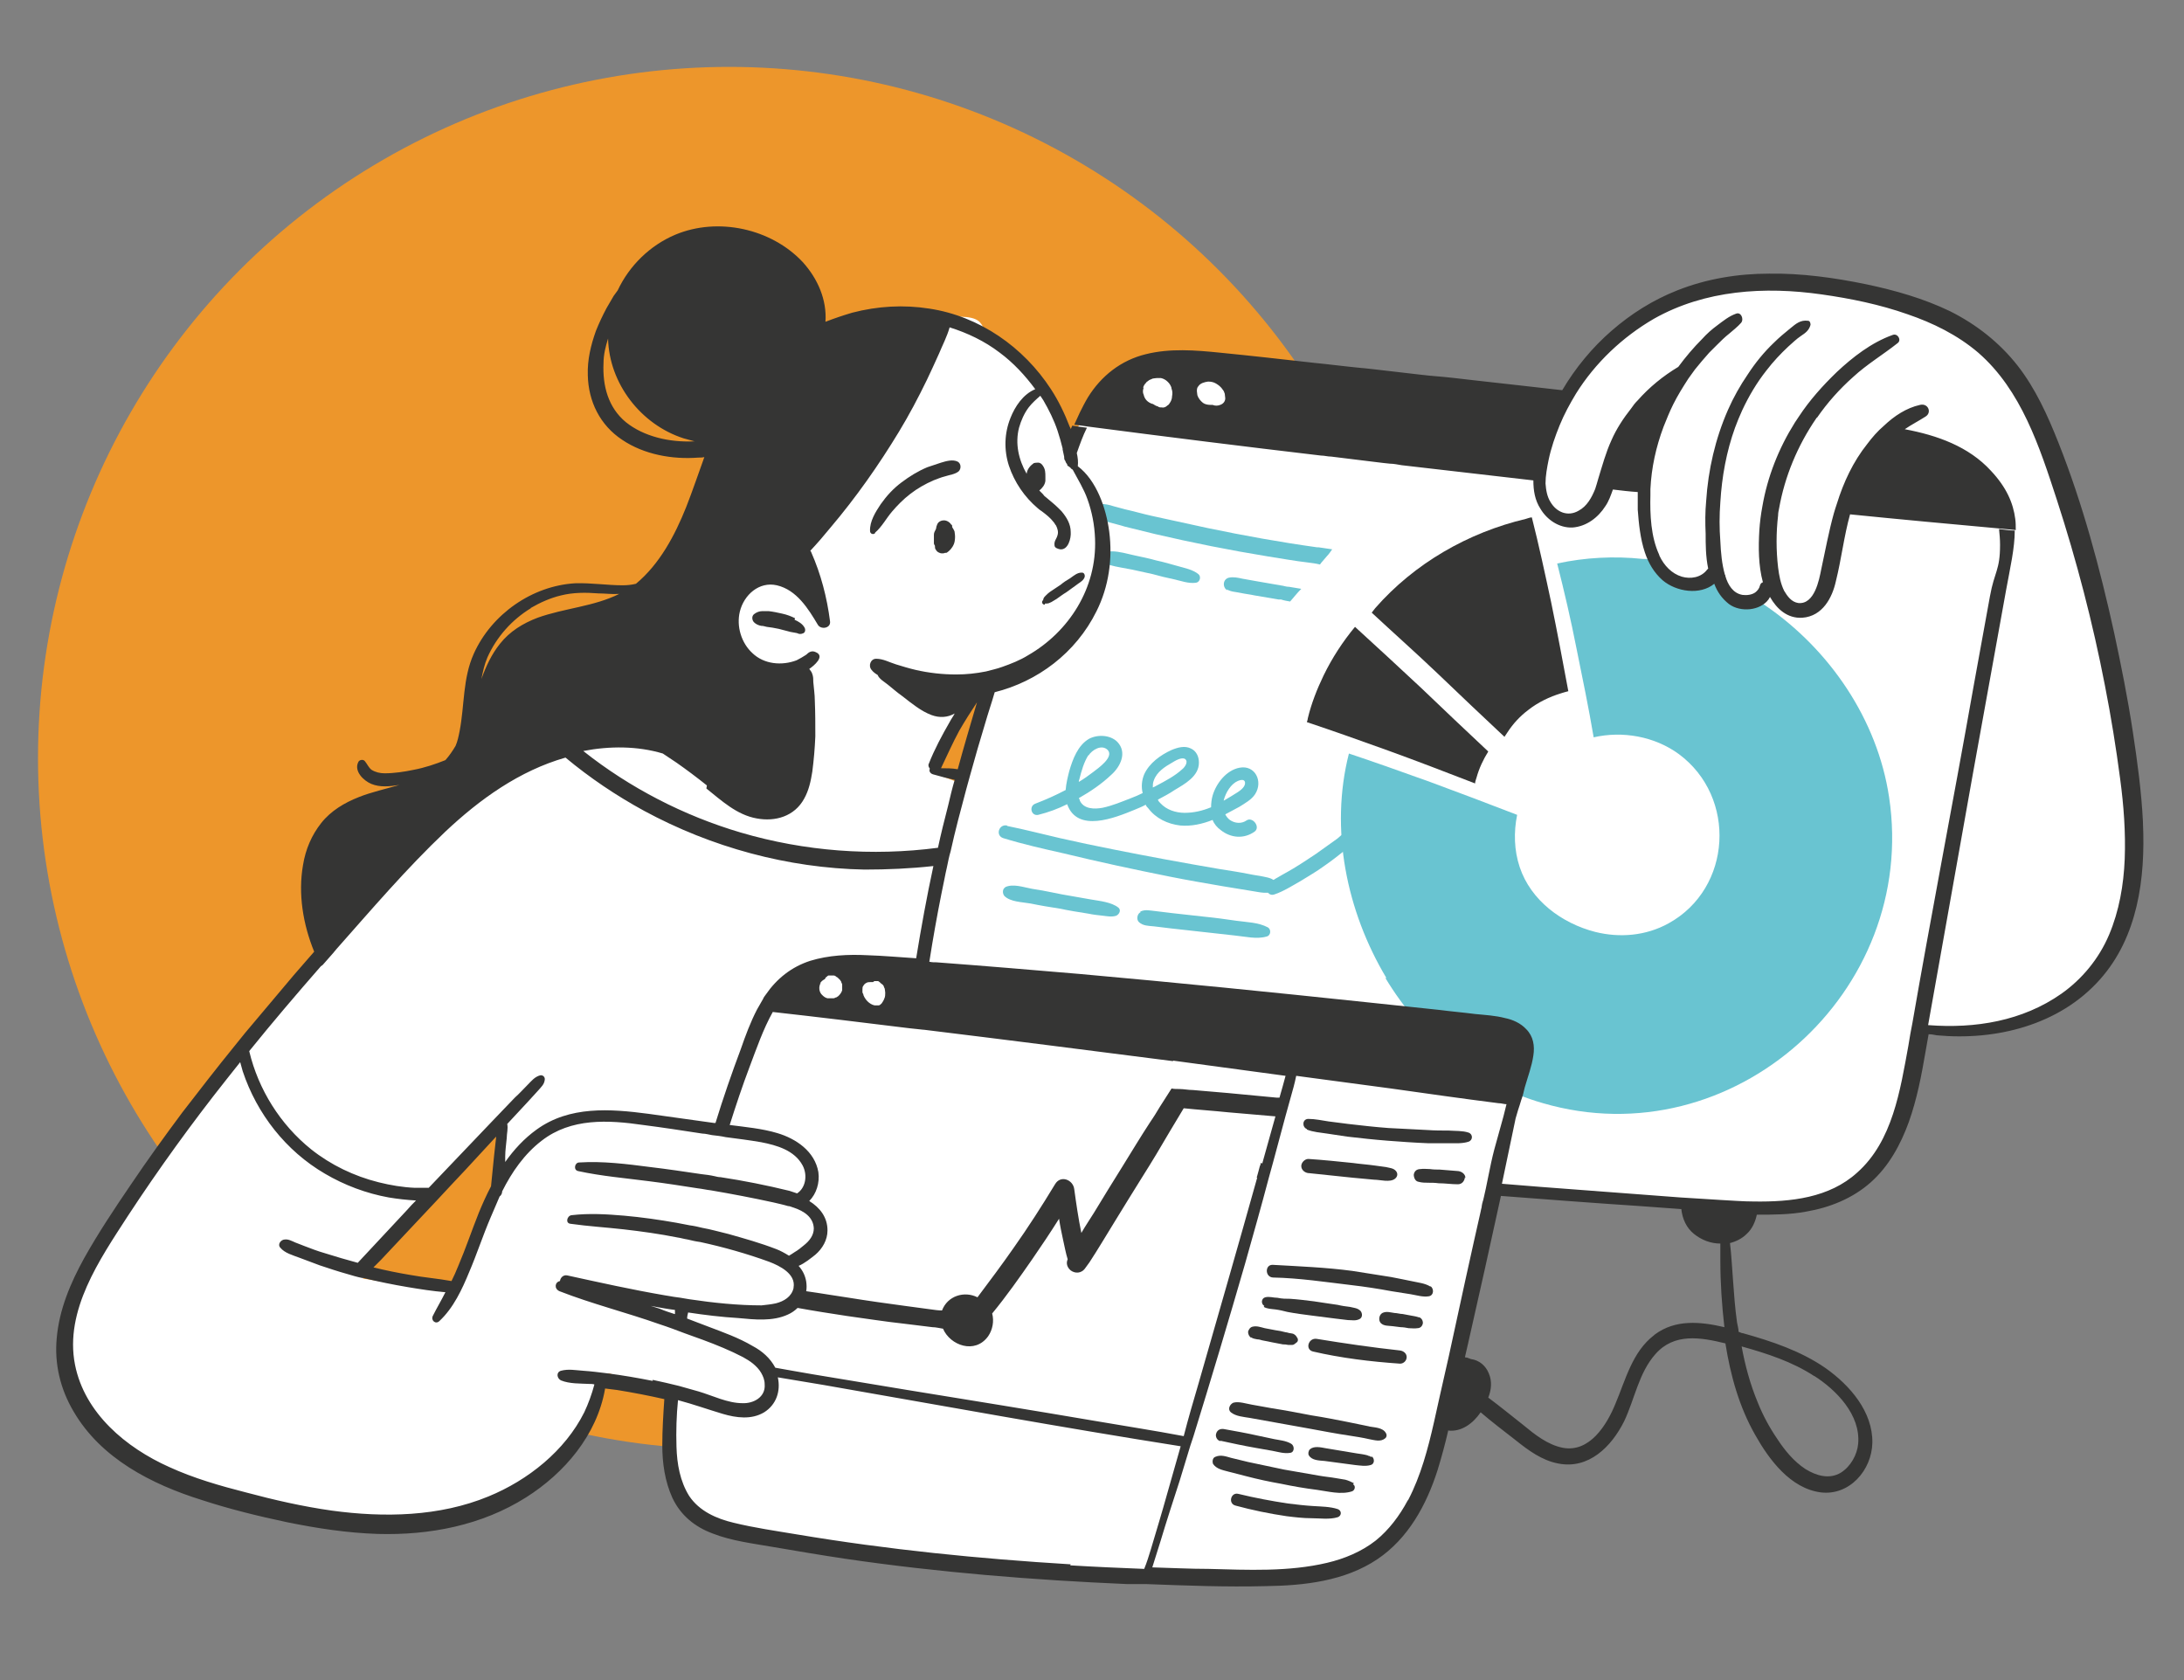
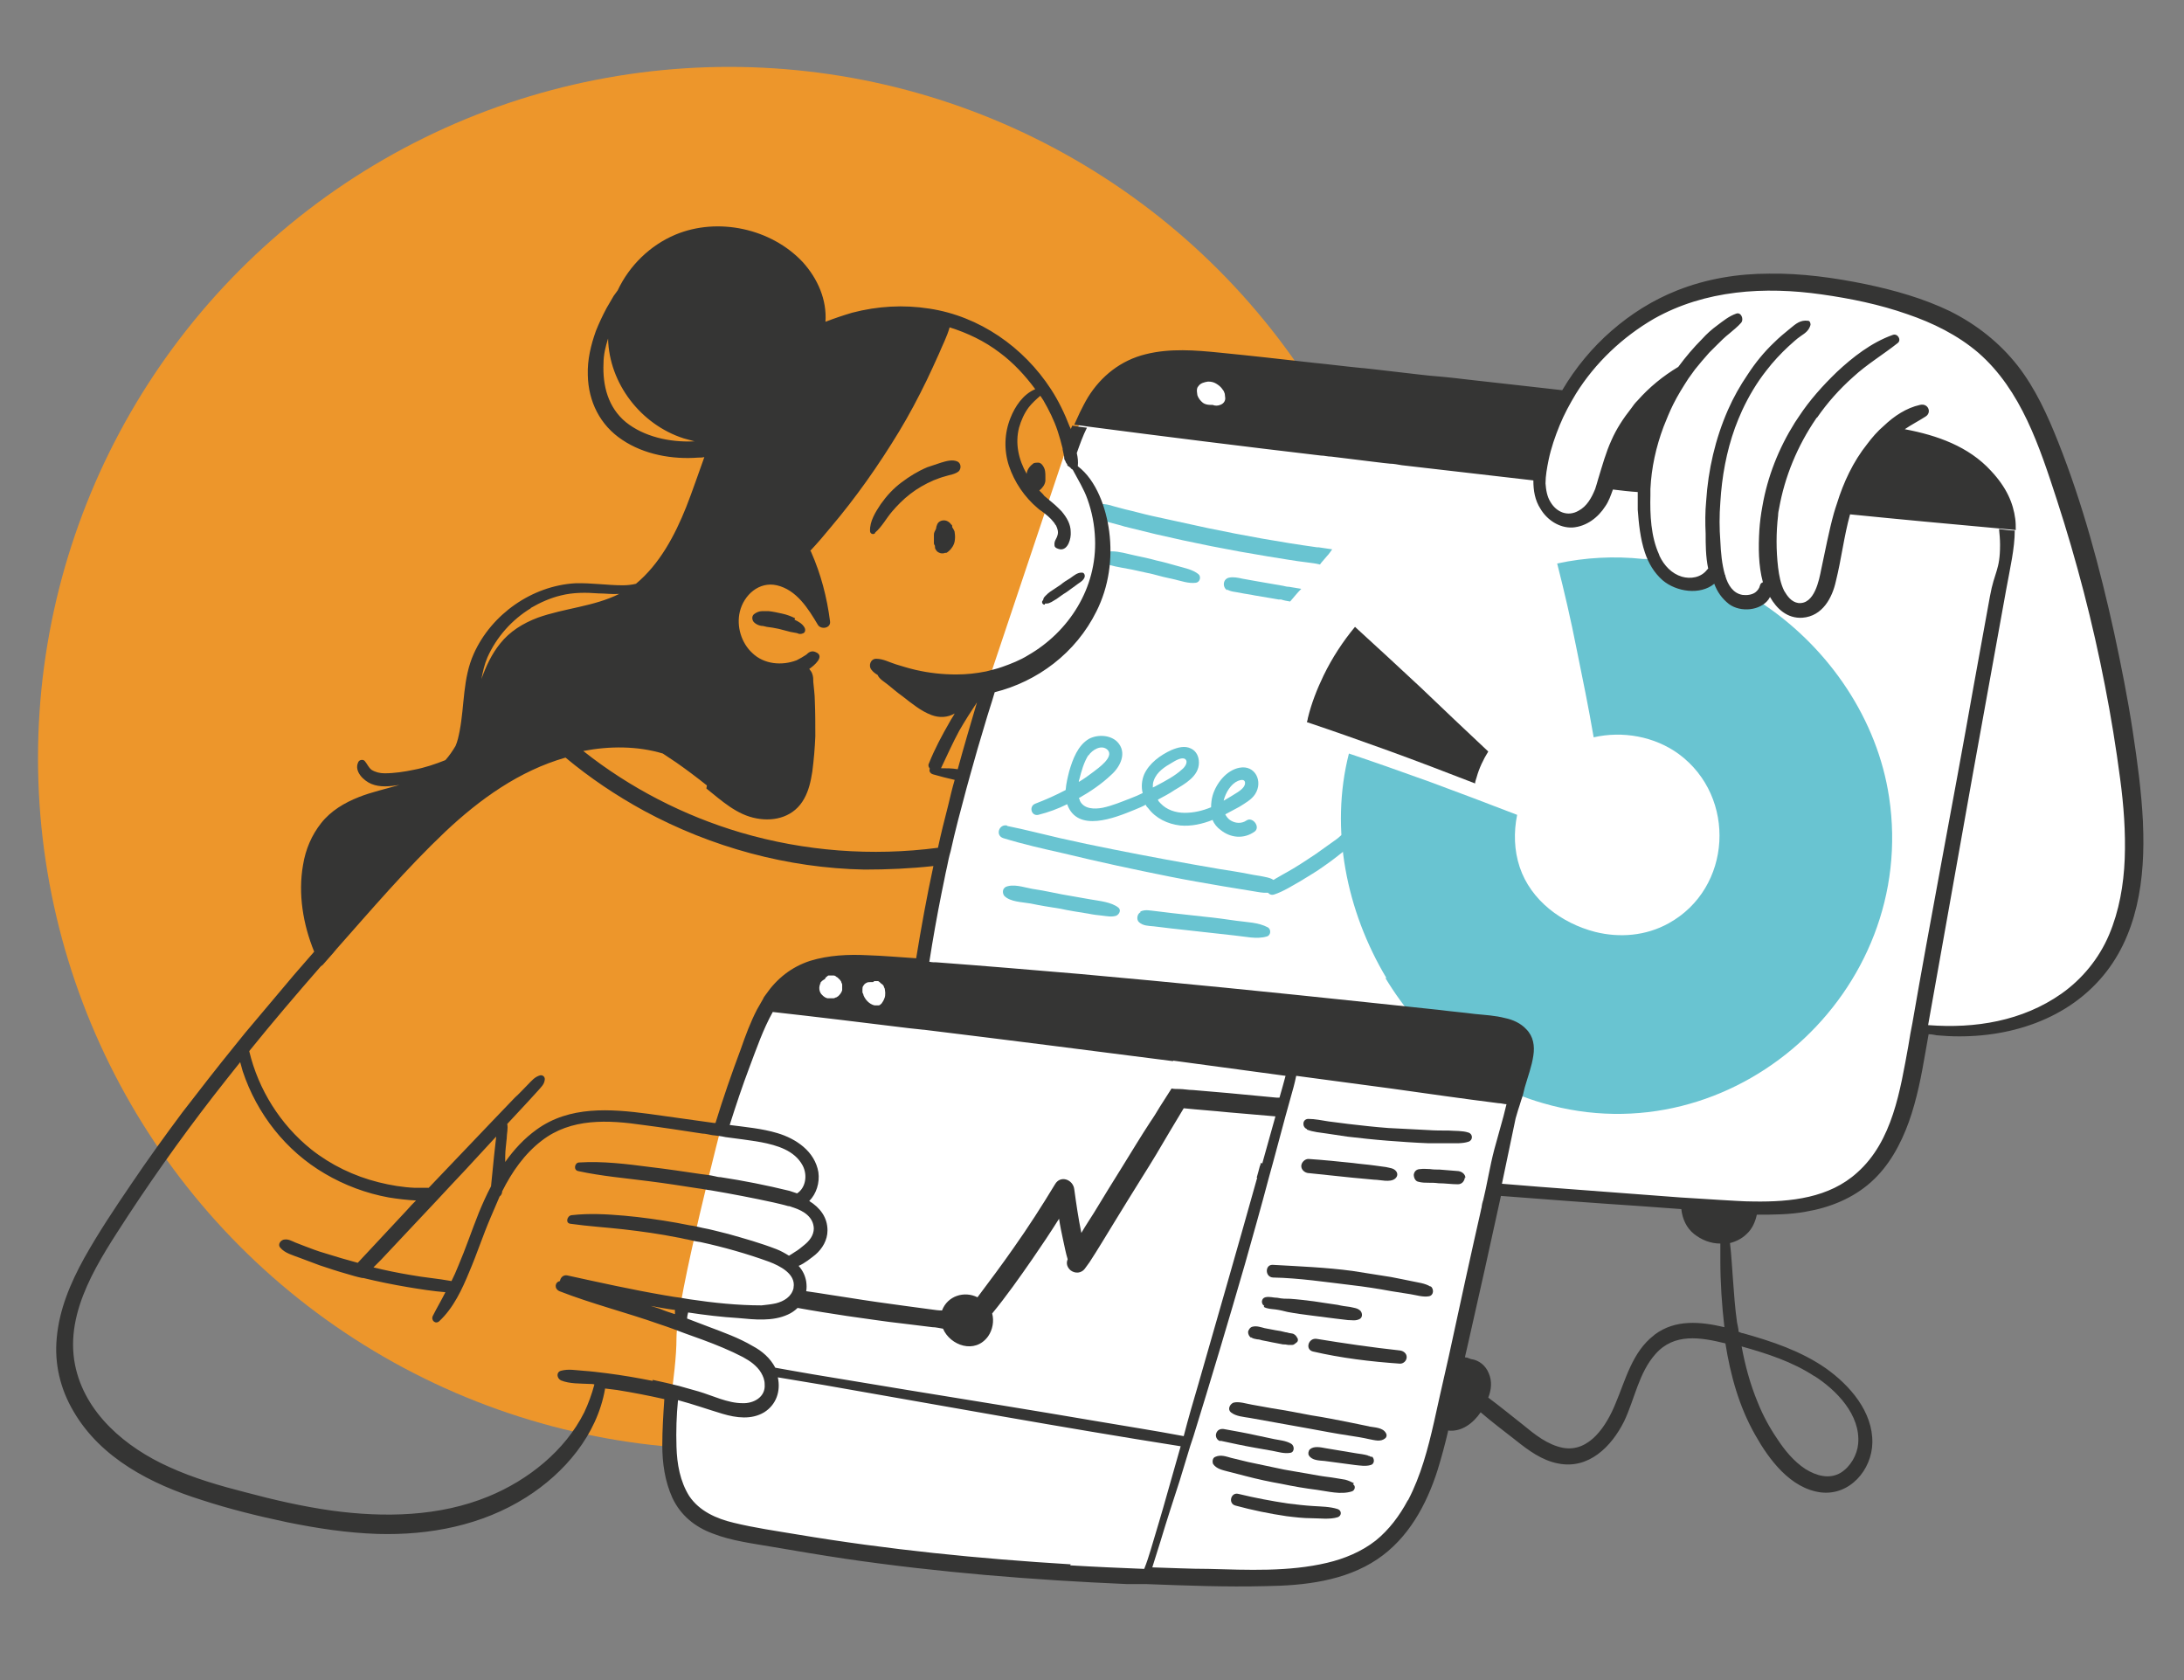
<svg xmlns="http://www.w3.org/2000/svg" id="Layer_1" version="1.1" viewBox="0 0 431 331.6">
  <rect x="0" y="0" width="431" height="331.6" fill="#808080" stroke="none" />
  <defs>
    <style>
      .st0 {
        fill: #69c4d1;
      }

      .st1 {
        fill: #353534;
      }

      .st2 {
        fill: #fff;
      }

      .st3 {
        fill: #ed962b;
      }
    </style>
  </defs>
  <circle class="st3" cx="143.9" cy="149.6" r="136.4" />
-   <path class="st2" d="M218.1,107.1c-.7-4-2.8-9.9-2.8-9.9l-2.4-5.6-2.7-4.4s-2.6-9.1-4.9-11.5c-2.3-2.4-1.6-5.1-7.7-7.7-6-2.6-.6-6.2-11.3-5.4-10.7.8-23.5,5.1-23.5,5.1l-12.7,10.4-10,31.6-3.1,7.6-10,8.8-21.8,14.9-20.2,18.8-27.2,35.3-18.6,23.2s-16.3,23.2-17.4,24.2c-1.2.9-4.2,7-5.3,9.5-1.2,2.6-4,10.5-3.7,13,.2,2.6,1.6,7,1.9,9.1.2,2.1,5.6,8.1,6.5,9.3s7,4.6,10,6.3c3,1.6,14.9,5.8,14.9,5.8,0,0,9.8,2.3,12.6,2.6,2.8.2,10.2,2.3,13.7,2.3s13.9-.5,17.2-.7c3.3-.2,8-4.5,11.4-4.6,3.4-.1,7.9-4.9,9.8-6.3s5.3-4.9,5.8-7.4c.5-2.6,1.1-8.4,1.1-8.4l2.4-2,15.8,4.4-.7-16.6,8-37.3s8-24,11.2-26.3c3.2-2.3,2.5-4.2,11.5-4.8s16.1,1,16.1,1l9.2-36.2-7.6-2.9,9.2-15.7s5.6-2.1,9.5-3.5c4-1.4,8.6-5.8,11.6-11.2,3-5.3,5.1-10.9,4.4-14.9ZM98.8,232l-8.3,17.9-1.1,5.3-17.8-2.9,7.6-10.6,20.8-20.8-1.3,11Z" />
  <path class="st2" d="M278.9,298l7-16.1,5.2-32.1,1.4-12.4,1.4-3.3,20.7,1,26.7,4.1s15.8-1.4,19.8-3.7c4-2.2,10.6-2.7,12.8-10.2s4.5-17.9,4.9-20.3l.4-2.4s.1-.3,2.5,0c2.4.3,11.7.3,14.1-.7,2.4-1,13.2-3.9,15.9-7.9,2.7-3.9,9.9-12,9.7-20.7-.1-8.7-1.1-21.7-1.1-21.7l-7.5-38.5-7-23.1s-6.3-15.8-9.5-18.8c-3.3-3-9.5-7.9-15-9.9-5.4-2-22.2-6.6-27.8-6.3s-14.5-.5-18.8,1.3c-4.3,1.8-15.3,6.7-18.8,11.8-3.5,5.1-7.2,9.7-7.2,9.7l-3.9,2.3-70.6-9.2-10.4,2.1-5.8,3.6-3.5,5.3-3.3,4.3-19.3,57.6-7.9,34.7-2.5,12.3-16.1-1s-3.5-2.1-8.2,2.5-6.7,7.3-8.9,10.7-5.6,17.9-5.6,17.9c0,0-9.2,35.4-9.2,43.1,0,7.7-2.5,18.1-1.6,22.2.8,4.1,2.6,9.5,4.8,11.2,2.1,1.6,6.9,3.9,10.4,4.4s27.3,4.4,30.6,4.9,28.8,2.6,32.7,2.8c3.9.2,20.9.5,25.2.8s16.6.2,21.7-.2c5.1-.3,7.7-1.3,10.2-2.6,2.5-1.3,7.6-4.1,8.7-6.3,1.2-2.1,2.5-3.9,2.5-3.9Z" />
  <path class="st0" d="M219.4,108.8c1.5,0,3.1.5,4.5.8,1.4.3,2.9.6,4.3,1,1.4.3,2.8.7,4.2,1.1,1.4.4,3,.7,4.1,1.6.6.5.3,1.6-.5,1.7-1.5.2-3-.4-4.4-.7-1.4-.3-2.7-.6-4.1-1-1.4-.3-2.7-.6-4.1-.9-1.5-.3-3-.5-4.4-.9-1.4-.5-1.3-2.7.4-2.7Z" />
  <path class="st0" d="M216.1,101.6c.7,1.1,1.8,1.2,2.9,1.5,1,.3,2,.5,2.9.8,2,.5,4.1,1,6.1,1.5,7.3,1.7,14.8,3.2,22.2,4.4,2.6.4,5.3.9,7.9,1.2.8.1,1.6.2,2.4.4,0-.1.2-.2.2-.3.4-.5.8-.9,1.2-1.4.4-.4.7-.9,1-1.3-.9-.1-1.8-.3-2.7-.4-.1,0-.2,0-.3,0-7.2-1-14.4-2.3-21.6-3.8-3.7-.8-7.4-1.6-11-2.4-1.8-.4-3.5-.9-5.3-1.3-1-.3-2-.5-2.9-.8-.9-.2-1.6-.4-2.5,0-.6.4-.9,1.3-.5,1.9Z" />
  <path class="st0" d="M242.1,116.3c.8.5,1.8.5,2.7.7.9.2,1.9.3,2.8.5l4.7.8h.5c.6.2,1.2.3,1.8.4.7-.8,1.4-1.7,2.2-2.5-.8-.1-1.6-.3-2.4-.4-.4,0-.8-.1-1.2-.2-1.7-.3-3.4-.6-5.2-.9l-2.8-.5c-.9-.2-1.8-.4-2.7-.2-1.2.3-1.3,1.9-.3,2.5Z" />
  <path class="st0" d="M273.4,193c7,11.6,17.8,20.9,31.1,24.7,37.5,10.9,74.1-22,68.3-60.4-2.3-15.3-11.7-29.1-24.4-37.8-.7-.5-1.5-1-2.2-1.5-.7.5-1.7.6-2.5.5-1.9-.3-2.9-2-3.4-3.7h0c-.3-.2-.7-.3-1-.5-.8-.3-1.5-.6-2.3-.9,0,0-.1,0-.2,0,0,0,0,0,0,0-1.2,1.6-3.3,1.9-5,1.4-2-.6-3.5-2.2-4.4-4.1-.9-.2-1.7-.3-2.6-.4-.2,0-.4,0-.6,0-5.6-.6-11.4-.3-16.9.9,1.4,5.5,2.7,11.1,3.8,16.7,1.2,5.9,2.4,11.7,3.4,17.6,5.7-1.3,12-.2,16.8,3.3,11.5,8.5,10.5,26.5-2,33.4-4.5,2.5-9.7,2.9-14.5,1.7-6.6-1.7-12.7-6.2-14.9-12.8-1.1-3.3-1.2-6.9-.5-10.3-5.7-2.2-11.5-4.4-17.2-6.5-5.3-1.9-10.6-3.8-16-5.6-3.8,14.9-.5,31.1,7.4,44.3Z" />
  <g>
    <path class="st1" d="M261.2,133.3c-1.3,2.7-2.4,5.5-3.1,8.4,0,.2-.1.5-.2.8,5.4,1.8,10.7,3.7,16,5.6,5.8,2.1,11.5,4.3,17.2,6.5,0-.4.2-.8.3-1.2.5-1.8,1.3-3.5,2.3-5.1-4.5-4.2-8.9-8.4-13.3-12.6-4.3-4-8.6-8-13-12-2.4,2.9-4.5,6.1-6.2,9.6Z" />
-     <path class="st1" d="M296.9,145.4c.2-.3.4-.6.6-.9,1.1-1.7,2.5-3.2,4.1-4.4,1.9-1.5,4.2-2.6,6.5-3.3.4-.1.9-.3,1.4-.4-1.1-5.9-2.2-11.8-3.4-17.6-1.2-5.6-2.4-11.2-3.8-16.7-.4,0-.8.2-1.2.3-11.4,2.7-22,8.8-29.7,17.6-.2.3-.5.6-.7.9,4.3,4,8.7,7.9,13,12,4.4,4.2,8.8,8.4,13.3,12.6Z" />
    <path class="st1" d="M422.9,162.2c-.3-6-1.1-11.9-2-17.8-1-6.6-2.3-13.1-3.7-19.6-2.8-12.7-6.2-25.4-11-37.5-2.1-5.3-4.5-10.6-8-15.1-3.6-4.6-8.2-8.2-13.4-10.8-5.2-2.5-10.8-4.1-16.5-5.3-6.3-1.3-12.8-2.2-19.2-2.1-6.1,0-12.3,1-18.1,3.3-4.8,1.9-9.1,4.6-13,8-3.8,3.3-7.1,7.3-9.7,11.7-5.9-.7-11.8-1.3-17.8-2-2.5-.3-5.1-.6-7.6-.8-.7,0-13.7-1.6-14.4-1.6,0,0,0,0,0,0-3.1-.3-6.1-.7-9.2-1-6.2-.7-12.4-1.4-18.5-2-4.9-.5-9.9-.9-14.7.3-4.9,1.2-8.8,4.3-11.4,8.5-.6,1-1.1,2-1.6,3-.4.8-.7,1.6-1.1,2.4,1,.1,2,.3,2.9.4,15.3,2,30.5,3.9,45.8,5.7.7,0,1.3.2,2,.2,0,0,0,0,0,0,5,.6,11.2,1.4,11.6,1.4.8,0,1.6.2,2.3.3,8.7,1,17.3,2,26,3,0,2,.3,3.9,1.4,5.6,1.3,2.2,3.7,3.8,6.3,3.7,2.8-.2,5.1-2,6.5-4.2.7-1,1.1-2.2,1.5-3.3,1.7.2,3.3.4,4.9.5,0,1.2,0,2.3,0,3.5.2,2.7.5,5.7,1.4,8.4.7,2.1,1.8,4,3.5,5.5,2.7,2.3,7.4,3,10.2.7.6,1.6,1.5,2.9,2.9,4,2.3,1.7,6.2,1.3,7.8-.9.1-.2.2-.3.3-.5,1.3,2.3,3.4,4.3,6.4,4.1,4-.3,5.9-4,6.6-7.2,1.1-4.4,1.6-8.9,2.8-13.2,9.9,1,19.7,1.9,29.6,2.8,1,.1,2.1.2,3.1.3,0-.8,0-1.5-.1-2.2-.4-3.1-1.7-6.2-4.8-9.5-4.4-4.8-10.6-7-17-8.2,1.3-.9,2.7-1.6,4.1-2.5,1.3-.8.5-2.7-1.1-2.3-2.7.6-5.1,2.2-7.1,4.1-1.3,1.1-2.4,2.4-3.3,3.6-2.8,3.5-4.7,7.6-6,11.8-.2.6-.4,1.2-.6,1.9-1,3.6-1.7,7.4-2.5,11.1-.4,2-1.3,6.9-4.5,6.6-1.4-.2-2.2-1.4-2.8-2.4-.7-1.4-1-3-1.2-4.6-.4-3.4-.4-6.9,0-10.3,0-.5.1-.9.2-1.4,1.1-6.2,3.6-12.3,7.3-17.7,0,0,.1-.2.2-.2,2-2.9,4.4-5.6,7.1-8,2.7-2.5,5.9-4.4,8.8-6.7.8-.6,0-2-1-1.6-4.2,1.5-7.9,4.4-11,7.3-2.8,2.7-5.4,5.6-7.5,8.8-.3.4-.5.8-.8,1.2-3.2,5.1-5.4,10.7-6.4,16.5-.3,1.6-.5,3.2-.6,4.7-.2,3.4-.2,7,.7,10.3-.3.1-.5.3-.6.7-.1.5-.5,1-.9,1.3-.7.5-1.7.6-2.5.5-1.9-.3-2.9-2-3.4-3.7h0c0-.1,0-.2-.1-.3-.6-2.1-.8-4.4-.9-6.6-.2-2.6-.2-5.1,0-7.7h0c.3-5,1.2-10,2.9-14.7.4-1.1.9-2.3,1.4-3.4,1.3-2.8,2.9-5.5,4.8-7.9,1.3-1.7,2.8-3.3,4.3-4.7.8-.7,1.6-1.5,2.5-2.1.9-.6,1.6-1.1,1.9-2.2,0-.3-.1-.8-.5-.8-1.5-.2-2.4.6-3.5,1.5-1.1.9-2.2,1.8-3.2,2.8-2,1.9-3.7,4-5.2,6.3-1.5,2.2-2.8,4.5-3.9,7-2.5,5.7-3.9,11.8-4.3,18-.2,2.1-.2,4.3-.1,6.4,0,2.1,0,4.5.5,6.9,0,0-.1.1-.2.2,0,0,0,0,0,0-1.2,1.6-3.3,1.9-5,1.4-2-.6-3.5-2.2-4.4-4.1,0-.1-.1-.2-.1-.3-1.6-3.5-1.8-7.8-1.7-11.7,0-.4,0-.8,0-1.2.2-4.2,1.1-8.3,2.6-12.3.6-1.5,1.2-3,1.9-4.4.9-1.8,1.9-3.4,3-5.1.4-.6.9-1.2,1.3-1.8.9-1.1,1.8-2.2,2.8-3.3.5-.5,1-1,1.5-1.5.8-.8,1.6-1.6,2.5-2.3.8-.7,1.6-1.3,2.3-2.1.6-.7,0-2.2-1-1.8-1.4.5-2.5,1.4-3.7,2.3-1.1.8-2.1,1.7-3,2.7-1.7,1.7-3.3,3.6-4.7,5.5-3,1.8-5.7,4-8,6.6-.5.5-.9,1-1.3,1.6-1.5,1.9-2.9,4-3.9,6.3-1.1,2.4-1.8,5-2.6,7.6-.2.7-.4,1.4-.6,2-.7,1.7-1.6,3.4-3.3,4.3-2.1,1.2-4.3.3-5.5-1.7-.7-1.1-.9-2.4-1-3.7,0-1.5.3-3.1.6-4.6.5-2.4,1.3-4.7,2.2-6.9.9-2.2,2-4.2,3.2-6.2,3.8-6.1,9.2-11.2,15.4-14.8,10.1-5.7,21.9-6.4,33.1-4.8,5.7.8,11.5,2,16.9,3.9,5,1.7,9.9,4.1,14,7.6,8.5,7.4,12.1,18.6,15.5,29,3.9,12,7.1,24.3,9.5,36.7,1.2,6.1,2.2,12.3,3,18.4.7,5.2,1.1,10.5.9,15.8-.2,5.1-1.1,10.3-3.1,15-2,4.7-5.3,8.7-9.4,11.6-7.7,5.4-17,6.9-26.2,6.2,0,0,0,0-.1,0,.8-4.3,1.5-8.6,2.3-12.9,2.2-12.2,4.3-24.3,6.5-36.5,2.2-12.2,4.4-24.3,6.6-36.5.8-4.4,1.7-8.2,1.7-11.7-1,0-2.1-.2-3.1-.3.1,1,.2,2,.2,3.1,0,5.1-1.1,5.2-2,10.2-1.1,5.9-2.1,11.7-3.2,17.6-2.1,11.9-4.3,23.7-6.5,35.6-1.9,10.3-3.8,20.6-5.6,31-.1.7-.3,1.4-.4,2.1-.1.8-.3,1.6-.4,2.4-1.6,8.7-3.1,18.8-10.1,25-5.5,5-13.1,5.8-20.3,5.7-2.3,0-4.5-.2-6.6-.3-2.7-.2-5.3-.3-8-.5-9.3-.7-18.6-1.4-27.8-2.1-2.5-.2-4.9-.4-7.4-.6,0,0,0,0,0,0,.9-4.3,1.8-8.6,2.7-12.9.2-.6.3-1.1.5-1.7.2-.6.4-1.2.6-1.9.3-.8.5-1.6.7-2.5.6-2.1,1.4-4.2,1.7-6.3.3-1.9,0-3.8-1.4-5.2-1.1-1.2-2.7-1.9-4.2-2.2-1.9-.5-3.9-.6-5.9-.8-2.3-.3-4.7-.5-7-.8-4.7-.5-9.5-1-14.2-1.5-18.9-2-37.8-3.9-56.8-5.6-9.4-.8-18.9-1.6-28.3-2.3-.4,0-.9,0-1.3-.1,0,0,0,0-.1,0,.7-4.5,1.5-9,2.4-13.5.4-1.8.7-3.6,1.1-5.3.2-1,.4-2,.7-3,.9-4.1,2-8.2,3.1-12.3.3-1,.5-1.9.8-2.9.9-3.3,1.9-6.7,2.9-10,.6-2.1,1.3-4.1,1.9-6.2,8.4-2.1,16-7.7,20.1-16,2.4-4.8,3.2-10.3,2.5-15.7-.6-4.6-2.5-10.1-6.2-12.9.1-.9,0-1.7-.2-2.6.6-1.7,1.2-3.4,2-5-1-.1-2-.3-2.9-.4-.1.2-.2.5-.3.7,0-.2-.1-.3-.2-.5-1-2.6-2.2-5.1-3.7-7.4-5.4-8.3-14.1-14.4-24-15.9-5.1-.8-10.2-.5-15.2.8-1.7.5-3.5,1.1-5.3,1.8.3-4.3-1.5-8.5-4.5-11.8-6.2-6.6-16.7-8.9-25.1-5.4-5,2.1-9.1,6.1-11.4,11-.3.4-.5.7-.8,1.1-.5.8-.9,1.6-1.4,2.4-.8,1.5-1.5,3-2.1,4.5-1,2.8-1.7,5.7-1.6,8.7.1,5.2,2.4,9.9,6.8,12.8,4.3,2.9,9.9,3.9,15,3.5.4,0,.8,0,1.2-.1-1.2,3.3-2.3,6.6-3.6,9.9-2.2,5.5-5.2,11.2-9.9,15.1-.8.2-1.7.3-2.6.3-3.1,0-6.2-.5-9.4-.4-8.5.5-16.5,6.1-20,13.9-2.2,4.9-1.8,10.1-2.8,15.3-.2,1-.4,2-.8,2.9-.6,1-1.2,1.9-2,2.8-2,.8-4.1,1.5-6.2,1.9-1.9.4-3.9.7-5.8.7-.9,0-1.8-.2-2.6-.7-.6-.5-.8-1.1-1.3-1.7-.3-.4-1.1-.3-1.3.2-.9,1.8,1.1,3.7,2.6,4.3,1.7.7,3.6.5,5.5.2-2.7.8-5.5,1.4-8,2.4-2.8,1.1-5.5,2.7-7.4,5.1-1.9,2.4-3.1,5.2-3.6,8.3-1,5.7,0,11.7,2.2,17.1-1.3,1.5-2.7,3.1-4,4.6-3.2,3.8-6.4,7.6-9.6,11.4h0c-.7.9-1.4,1.7-2.1,2.6-3.5,4.3-6.9,8.7-10.3,13.1-3.5,4.7-6.9,9.4-10.2,14.3-3.2,4.7-6.4,9.5-9.2,14.5-2.7,4.9-4.9,10.1-5.4,15.7-.5,5.1.7,10.1,3.3,14.5,5.4,9.3,15.4,14.4,25.3,17.5,5.5,1.8,11.2,3.2,16.9,4.4,5.9,1.2,11.8,2.1,17.8,2.3,10.3.3,20.6-1.7,29.3-7.2,7.6-4.8,14-12.3,15.6-21.4,0,0,0,0,0-.1,0,0,0,0,0,0,.8.1,1.6.2,2.4.3,3.1.5,6.2,1.1,9.3,1.8-.2,3-.4,6-.4,9.1,0,3.5.5,7.1,2,10.4,1.6,3.4,4.4,5.7,7.9,7,3.8,1.5,8.1,2,12.1,2.7,4.7.8,9.4,1.6,14.1,2.3,18.4,2.7,37.1,4.2,55.7,5,.8,0,1.5,0,2.3,0,.5,0,1,0,1.5,0,7.8.3,15.7.6,23.5.4,7.6-.1,15.6-1,22-5.3,6.1-4.1,9.7-10.7,11.9-17.6.8-2.6,1.5-5.2,2.1-7.8,2.6.3,4.9-1.4,6.4-3.6,2.2,1.9,4.6,3.7,6.9,5.5,2.5,2,5.2,4,8.4,4.6,6,1.2,10.5-3.3,13-8.3,2.1-4.4,2.9-9.6,6.2-13.3,3.7-4.2,8.9-3.3,13.8-2.1,1,6.3,2.7,12.5,5.9,18.1,2.7,4.8,6.9,10.5,12.9,11.3,5.7.7,10.1-4.4,10.2-9.8.1-6.1-4.4-11.3-9.2-14.7-4.9-3.4-10.6-5.3-16.3-6.9-.3,0-.6-.2-.9-.3,0-.6-.2-1.2-.3-1.8-.4-2.8-.6-5.6-.8-8.4-.2-2.4-.3-4.9-.6-7.3,1.2-.3,2.4-.9,3.3-1.8,1.1-1,1.7-2.4,2-3.8,3.2,0,6.5,0,9.7-.6,4.7-.8,9.2-2.6,12.8-5.8,3.6-3.2,5.9-7.5,7.5-11.9,1.6-4.5,2.5-9.2,3.3-13.9.2-1.1.4-2.3.6-3.4,0,0,0,0,0,0,0,0,0,0,.1,0,.5,0,1,.1,1.5.2,11.7,1.1,24.2-2,32.2-11,7.5-8.4,9-20,8.5-30.9ZM327.6,79s0,0,0,0h0,0ZM136.8,87.1c-4.6.2-9.7-.9-13.3-3.8-3.5-2.9-4.6-7.2-4.4-11.6,0-1.7.4-3.3.9-4.9.2,8.9,6.5,17,14.9,19.7.7.2,1.5.4,2.2.6-.1,0-.3,0-.4,0ZM358,271.5c4.4,2.8,9.2,7.7,8.7,13.4-.2,2.2-1.5,4.5-3.4,5.7-2.3,1.4-4.9.6-7-.7-2.3-1.5-4.1-3.7-5.6-6-1.5-2.2-2.8-4.6-3.8-7.1-1.5-3.6-2.5-7.3-3.2-11.1,5,1.4,10,3,14.4,5.9ZM231.5,209.3c7.4,1,14.8,2,22.2,3-.4,1.5-.8,2.9-1.2,4.3-.2,0-.4,0-.6,0-3.2-.3-6.3-.6-9.5-.9l-7-.6c-.9,0-1.8-.2-2.7-.2-.5,0-1,0-1.5-.1-.8,1.2-1.5,2.4-2.3,3.6-.6,1-1.2,2-1.9,3-1.9,2.9-3.7,5.9-5.5,8.8-1.9,3-3.7,6-5.6,9.1-.8,1.3-1.7,2.6-2.5,4-.6-2.9-1-5.7-1.4-8.6-.2-1.9-2.7-2.9-3.8-1-2.6,4.3-5.3,8.5-8.2,12.6-2.3,3.3-4.7,6.5-7.1,9.7-2.6-1.3-5.9-.3-7,2.6-.7,0-1.4-.1-2.1-.2-1.7-.2-3.5-.5-5.2-.7-3.7-.5-7.3-1-11-1.6-2.8-.4-5.6-.9-8.5-1.3.1-.6.1-1.2,0-1.9-.2-1.2-.7-2.2-1.5-3.1,1.2-.5,2.4-1.5,3.3-2.2,1.4-1.2,2.4-2.9,2.4-4.8,0-2.6-1.5-4.5-3.6-5.8,1.4-1.4,2.1-3.6,1.8-5.7-.7-4.1-4.4-6.6-8.1-7.7-3-.9-6.3-1.2-9.4-1.6,1.2-3.8,2.5-7.7,3.9-11.4,1.4-3.7,2.7-7.5,4.6-10.9,9,1,17.9,2.1,26.9,3.2,0,0,0,0,0,0,.9.1,1.9.2,2.8.3,0,0,0,0,0,0,0,0,0,0,.1,0,16.4,2,32.8,4.1,49.2,6.2ZM248.9,229.5s0,0,0,0c0,0,0,0-.1,0,0,.2-.1.5-.2.7-.2.8-.4,1.5-.6,2.2,0,0,0,0,.1,0-3.8,13.6-7.7,27.1-11.6,40.7-1,3.4-2,6.8-2.9,10.3-5.8-1.1-11.7-2-17.5-3-12.3-2.1-24.7-4.1-37-6.1l-18.7-3.1c-2.5-.4-5-.9-7.4-1.3-1-1.9-2.6-3.3-4.5-4.3-2.7-1.6-5.8-2.7-8.7-3.8-1.4-.5-2.8-1.1-4.2-1.6,0-.4.1-.8.2-1.2,3.3.5,6.6.9,9.9,1.1,3.2.3,6.8.7,9.8-.7.7-.3,1.4-.8,1.9-1.3,3.3.6,6.5,1.1,9.8,1.6,3.7.5,7.4,1.1,11.1,1.5,1.9.2,3.8.5,5.7.7.7,0,1.4.2,2.1.3,1.4,3.3,6.3,5.1,8.9,1.5.9-1.3,1.2-3,.8-4.5,2.8-3.4,5.4-7.1,7.9-10.7,1.8-2.6,3.6-5.3,5.3-8,.2,1.4.5,2.8.8,4.2.3,1.3.5,2.5.9,3.8-.4.9,0,1.7.6,2.2.8.6,2.1.7,2.9-.5.3-.4.5-.7.8-1.1,1.7-2.6,3.3-5.3,4.9-7.9,1.8-2.9,3.6-5.9,5.5-8.9,1.9-3,3.7-6,5.5-9.1.9-1.5,1.8-3,2.7-4.5,2.9.3,5.9.5,8.8.8,3.1.3,6.2.5,9.3.8-.9,3.1-1.7,6.2-2.6,9.3ZM133.1,259.3c-.9-.3-1.9-.6-2.8-1-.6-.2-1.2-.4-1.9-.6,1.6.3,3.2.6,4.8.8,0,.2,0,.4,0,.6,0,0,0,.1,0,.2ZM189,151.8c-1.1-.2-2.2-.2-3.3-.2,1.2-2.5,2.3-5,3.6-7.4,1.1-1.9,2.3-3.8,3.5-5.6-1.3,4.4-2.6,8.8-3.8,13.2ZM139.4,155.6c3,2.4,6,5.2,9.9,5.9,3.7.7,7.5-.4,9.4-3.9.9-1.6,1.3-3.4,1.6-5.3.3-2.3.5-4.6.6-7,0-2.3,0-4.7-.1-7,0-1.2-.2-2.5-.3-3.7,0-.5,0-1.1-.2-1.6-.1-.4-.4-.7-.6-1t0,0c.9-.6,3.2-2.5,1.3-3.3-.8-.4-1.4,0-1.9.5-.6.4-1.3.8-1.9,1.1-2.9,1.1-6.4.8-8.7-1.4-2.2-2-3.2-5.3-2.5-8.2.8-3.3,3.8-6,7.3-5.2,3.9.9,6.2,4.6,8.1,7.8.6,1,2.6.7,2.4-.7-.6-4.7-1.8-9.3-3.7-13.6,0-.1-.1-.2-.2-.3,1.4-1.5,2.7-3,4-4.6,5-5.9,9.5-12.3,13.5-18.9,2-3.3,3.8-6.7,5.5-10.2.8-1.7,1.6-3.4,2.4-5.2.7-1.7,1.6-3.4,2.1-5.2,3.5,1.1,6.9,2.7,9.9,5,2.7,2,5,4.5,7,7.2-2.4,1-4,3.4-4.9,5.7-1.2,3-1.3,6.3-.3,9.4,1.1,3.3,3.1,6.2,5.7,8.4.2.2.5.4.8.6.8.6,1.7,1.3,2.3,2.1.2.2.3.5.5.7.3.6.5,1.3.3,1.9-.2.8-.7,1.1-.6,2,0,.5.6.7,1.1.8,1.6.2,2.2-2.2,2.1-3.4,0-1.6-.8-2.9-1.8-4.1-.2-.2-.4-.4-.7-.7-.7-.7-1.5-1.3-2.3-2-.3-.2-.5-.4-.7-.7-.2-.2-.5-.5-.7-.7.6-.5,1.1-1.1,1.2-1.9,0-.3,0-.5,0-.8,0-.8,0-1.5-.5-2.2-.2-.3-.4-.5-.8-.6-.3,0-.7,0-1,.1-.7.5-1.3,1.2-1.4,2.1-1.6-2.8-2.3-6-1.5-9.1.4-1.4,1-2.8,1.9-4,.7-.9,1.5-1.6,2.3-2.3.2.3.4.6.6.9,1.1,1.9,2.1,3.9,2.8,6,.4,1.2.7,2.3,1,3.5,0,0,0,.1,0,.2.1.5.2.9.3,1.4,0,.3,0,.6.2.8.1.3.2.5.4.7,0,0,0,0,0,.1,0,.2.2.3.4.4,0,0,0,0,.1.1.1,0,.2.2.3.3,0,0,.2.1.3.2,1,1.9,2.2,3.8,2.9,5.8.9,2.5,1.4,5.1,1.5,7.8.4,9.8-5.2,18.4-13.2,23-1.6,1-3.4,1.7-5.1,2.3-1.1.4-2.1.6-3.2.9-2,.4-3.9.6-5.9.6-2.7,0-5.4-.3-8-.9-1.3-.3-2.6-.7-3.9-1.1-1.3-.4-2.5-1.1-3.9-1.1-1.1,0-1.6,1.4-.9,2.2.3.4.7.7,1.2,1,.3.8,1.4,1.4,2,1.9,1,.8,1.9,1.6,2.9,2.3,1.8,1.4,3.6,2.9,5.7,3.7,1.6.6,3.2.5,4.6-.3-.3.6-.7,1.1-1,1.7-1.5,2.6-3,5.4-4.1,8.2-.2.4,0,.7.2,1-.2.4,0,.9.6,1.1,1.4.4,2.9.8,4.3,1.1-.5,1.7-.9,3.4-1.3,5.1-.7,2.7-1.4,5.5-2,8.3-13,1.7-26.3.7-38.9-3-11.2-3.3-21.9-8.8-31.1-16.1,5.2-1,10.7-1,15.7.5.9.6,1.8,1.2,2.7,1.8,2,1.4,4,2.9,6,4.5ZM104.7,120c1.9-1.1,3.9-2,6-2.5,2.4-.6,4.9-.6,7.4-.4,1.3,0,2.7.2,4.1.1-5,2.5-10.8,2.8-16.1,4.7-2.9,1.1-5.5,2.7-7.4,5.1-1.7,2.1-2.8,4.5-3.7,7,.3-1.5.6-2.9,1.2-4.3,1.8-4,4.8-7.4,8.6-9.7ZM63.7,190.4c.7-.8,1.5-1.7,2.2-2.5.1-.2.3-.3.4-.5,7-7.9,13.9-16,21.6-23.3,6.8-6.4,14.6-12,23.7-14.6,4.8,4,10,7.5,15.5,10.5,13.3,7.2,28.3,11.3,43.5,11.6,4.5,0,9.1-.2,13.6-.7-1.3,6-2.4,12.1-3.4,18.2-3.2-.2-6.4-.5-9.6-.6-3.8-.2-7.7,0-11.3,1.1-3.7,1.2-6.6,3.5-8.8,6.7-.2.3-.4.5-.5.8-.4.7-.8,1.4-1.2,2.1-1.3,2.5-2.3,5.2-3.2,7.8-1.8,4.8-3.5,9.7-5,14.6-.1,0-.2,0-.3,0-4.3-.6-8.6-1.2-12.9-1.8-7.6-1-15.6-1.6-22.1,3.1-2.5,1.8-4.5,4-6.2,6.4,0-.4,0-.8,0-1.1,0-1.2.2-2.4.3-3.6,0-.9.3-1.9.1-2.8,0,0,0,0,0,0h0c1.3-1.4,2.7-2.9,4-4.3.7-.8,1.4-1.5,2.1-2.3.6-.7,1.2-1.2,1.3-2.1.1-.5-.3-1-.9-.9-1.1.3-1.7,1.1-2.5,1.9-.8.8-1.6,1.7-2.5,2.5-1.5,1.6-3.1,3.2-4.6,4.8-4.1,4.3-8.3,8.7-12.4,13-.9,0-1.8,0-2.7,0-2.4-.1-4.8-.5-7.2-1.1-4.8-1.2-9.4-3.4-13.3-6.5-6.1-4.9-10.4-11.8-12.2-19.3h0s0,0,0-.1c4.6-5.7,9.3-11.2,14.1-16.7ZM94.5,239.3c-1.4,3.5-2.6,7.1-4.1,10.6-.4,1-.8,1.9-1.3,2.9-2.7-.5-5.4-.7-8.1-1.2-2.4-.4-4.9-.9-7.3-1.5.5-.5,1-1,1.5-1.5,3.6-3.8,7.2-7.7,10.9-11.6.9-1,1.8-1.9,2.7-2.9,1-1.1,2.1-2.2,3.1-3.3,2-2.2,4-4.3,6-6.5h0c0,0,0,.1,0,.2-.1,1.2-.3,2.4-.4,3.6-.2,2-.4,4-.6,6-.9,1.7-1.7,3.5-2.4,5.2ZM128.8,272.5c-3-.6-5.9-1.1-9-1.5-1.6-.2-3.2-.4-4.7-.5-1.5-.1-2.9-.4-4.4,0-1,.3-.8,1.5,0,1.9,1.7.7,3.8.6,5.6.7.3,0,.7,0,1,.1h0c-.5,1.9-1.2,3.8-2,5.5-3.8,7.6-11.1,13.4-18.9,16.6-9.7,4-20.6,4.2-30.9,2.8-5.7-.8-11.4-2.1-17-3.6-5.1-1.3-10.3-2.8-15.1-5-8.5-3.8-16.7-10.6-18.6-20.2-2.1-10.7,4.9-20.8,10.4-29.3,6.1-9.3,12.6-18.3,19.5-27,.9-1.1,1.8-2.3,2.7-3.4,0,0,0,0,0-.1,0,0,0,0,0,.1.2.6.3,1.2.5,1.8,2.8,8.4,8.5,15.7,16.2,20.2,3.9,2.3,8.2,3.9,12.6,4.7,1.8.3,3.6.5,5.4.6-.6.6-1.2,1.2-1.7,1.8-2.8,3-5.6,6-8.4,9-.5.5-.9,1-1.4,1.5-2.2-.6-4.3-1.2-6.5-1.9-1.4-.4-2.7-.9-4-1.4-.6-.2-1.2-.5-1.8-.7-.7-.3-1.4-.7-2.1-.6-.7,0-1.5.9-.9,1.6.9,1.1,2.5,1.5,3.8,2,1.3.5,2.7,1,4,1.5,1.8.6,3.6,1.2,5.4,1.7,1,.3,2,.6,3,.8,0,0,.1,0,.2,0,2.9.7,5.8,1.3,8.8,1.8,2.4.4,4.9.8,7.4,1-.8,1.6-1.7,3.1-2.5,4.7-.4.9.6,1.7,1.3,1,2.8-2.6,4.5-6.3,5.9-9.7,1.5-3.5,2.7-7.2,4.2-10.7.6-1.4,1.2-2.8,1.8-4.2.3-.2.5-.6.5-1,0,0,0,0,0,0,1.9-3.8,4.4-7.4,7.8-10,5.8-4.5,13.1-4.1,20-3.1,3.9.5,7.8,1.1,11.7,1.7.6,0,1.3.2,1.9.3.9.1,1.8.2,2.7.4,2.3.3,4.7.6,7,1,3.1.6,6.6,1.6,8.2,4.6,1,1.9.6,4.4-1.1,5.5-.5-.2-1-.3-1.5-.5-4.5-1.1-9-2-13.6-2.7-.4,0-.8-.1-1.2-.2-.9-.2-1.7-.3-2.6-.4-3.4-.5-6.7-1-10.1-1.4-4.6-.6-9.4-1.2-14-.9-.9,0-1.2,1.5-.2,1.7,4.6,1,9.4,1.4,14,2,3.2.4,6.4.9,9.6,1.4.9.1,1.7.3,2.6.4,4.1.7,8.3,1.5,12.4,2.4.8.2,1.8.4,2.8.7.4,0,.7.2,1.1.3,2.1.7,3.9,1.9,4,4.1,0,1.4-.9,2.5-1.9,3.3-.6.5-1.2,1-1.9,1.4-.4.3-.8.5-1.1.7-.8-.5-1.7-1-2.5-1.3-3.1-1.2-6.3-2.1-9.5-3-1.7-.4-3.4-.9-5.1-1.2-.8-.2-1.7-.4-2.5-.5-.9-.2-1.7-.3-2.6-.5-3.4-.6-6.9-1.1-10.3-1.4-3.5-.3-6.9-.5-10.4-.1-.9.1-1.3,1.6-.2,1.7,3.5.5,7,.7,10.5,1.1,3.5.4,7.1.9,10.6,1.6.7.1,1.3.3,2,.4.8.2,1.7.4,2.5.5,4.6,1,9.2,2.3,13.6,3.9,2.1.8,5.3,2.4,4.8,5.1,0,0,0,0,0,.1-.4,1.7-1.9,2.6-3.5,3-.9.2-1.9.3-2.8.4-4.7,0-9.5-.5-14.2-1.2-.8-.1-1.6-.3-2.5-.4-.9-.1-1.7-.3-2.5-.4-6.4-1.1-12.7-2.5-19.1-3.9-.8-.2-1.4.4-1.5,1.1-1,.2-1.2,1.5-.1,2,6.4,2.5,13.2,4.2,19.7,6.5.9.3,1.8.6,2.6.9.8.3,1.6.6,2.4.9,1.2.4,2.4.9,3.6,1.3,2.7,1,5.4,2.1,7.9,3.4.7.4,1.4.8,2,1.3.6.5,1.2,1.1,1.6,1.8.4.7.7,1.4.7,2.3.2,2.5-2.2,3.8-4.4,3.7-2.9,0-5.9-1.5-8.6-2.3-1.3-.4-2.6-.7-3.9-1.1-.8-.2-1.6-.4-2.5-.6-.9-.2-1.8-.4-2.7-.6ZM211.3,308.7c-18.1-1.1-36.1-2.9-54-5.9-4.2-.7-8.4-1.3-12.5-2.3-3.4-.8-6.8-2.3-8.8-5.3-1.8-2.9-2.4-6.3-2.5-9.7-.1-3.1,0-6.2.3-9.2,3,.8,5.8,1.8,8.8,2.7,2.7.8,5.7,1.2,8.2-.3,2.4-1.5,3.3-4.2,2.7-6.9,0,0,0,0,0,0,3,.5,6,1,9,1.5,23.5,4.1,47,8.4,70.5,12.1-.9,3.2-1.8,6.3-2.7,9.5-1,3.6-2.1,7.2-3.2,10.9-.4,1.3-.8,2.6-1.3,3.8-4.9-.2-9.7-.4-14.6-.7ZM277.8,296.1c-1.6,3-3.7,5.8-6.3,7.9-2.8,2.2-6.2,3.6-9.6,4.4-7.6,1.8-15.7,1.4-23.4,1.2-3.7,0-7.4-.2-11.1-.3.5-1.7,1.1-3.4,1.6-5.1,1.2-4,2.5-8,3.8-12,.7-2.3,1.4-4.6,2.1-6.9.2-.6.4-1.2.6-1.8,3.5-11.3,6.9-22.7,10.2-34.1,1.6-5.7,3.2-11.3,4.7-17,.3-1,.5-1.9.8-2.9.8-3.1,1.7-6.2,2.5-9.3.3-1.2.7-2.4,1-3.6.4-1.4.8-2.8,1.1-4.3,6.2.8,12.5,1.7,18.7,2.5,7.1,1,14.1,2,21.2,2.9.6,0,1.1.2,1.6.2-.2.8-.4,1.6-.6,2.4-.6,2.2-1.2,4.3-1.8,6.5-.9,3.4-1.4,6.8-2.3,10.5-2.3,10.1-4.5,20.2-6.7,30.4-.6,2.5-1.1,5-1.7,7.5-.4,1.8-.8,3.6-1.2,5.4-1.2,5.3-2.6,10.6-5.1,15.4ZM326.4,263.5c-4.3,3.3-5.6,8.8-7.6,13.5-1.7,4.2-5.1,9.7-10.4,8.7-3-.6-5.5-2.6-7.8-4.5-2.3-1.8-4.6-3.7-6.9-5.4.6-1.5.8-3.2.1-4.8-.6-1.5-1.9-2.6-3.5-2.8-.3-.1-.5-.2-.8-.3-.2,0-.3,0-.4-.1.2-.9.4-1.7.6-2.6,2.2-9.7,4.4-19.5,6.5-29.2,9.1.7,18.3,1.4,27.4,2,2.7.2,5.5.4,8.2.6.2,1.9,1,3.7,2.5,4.9,1.5,1.2,3.3,1.9,5.2,1.9,0,1.1,0,2.2,0,3.4,0,4.3.3,8.8.8,13.1-4.7-1.1-9.7-1.6-13.8,1.5Z" />
    <path class="st1" d="M187.9,103.8c0-.1,0-.2-.2-.3-.3-.5-1-.9-1.6-.8-.3,0-.7.2-.9.4-.2.2-.3.5-.4.8,0,.2-.1.4-.1.5-.2.4-.4.7-.4,1.1,0,.6,0,1.1,0,1.7,0,.2.1.3.2.5h0c0,.3,0,.6.2.8.1.2.3.4.5.5.2.1.4.2.7.2s.4,0,.6-.1c0,0,.1,0,.2,0,.2,0,.3-.2.5-.3.6-.5,1.1-1.3,1.2-2,.1-.6.1-1.1,0-1.7,0-.4-.3-.7-.5-1.1Z" />
    <path class="st1" d="M172.7,105.1c1.3-1.1,2.2-2.8,3.3-4.1,1.1-1.3,2.3-2.5,3.6-3.5,1.4-1.1,3-2,4.6-2.7.8-.3,1.5-.6,2.3-.8.9-.3,2-.4,2.7-1,.5-.5.5-1.5-.2-1.9-1-.5-2.3-.1-3.3.2-.9.3-1.8.6-2.7.9-1.9.8-3.5,1.8-5.1,3-1.6,1.2-2.9,2.6-4.1,4.3-1,1.5-2.2,3.4-2.1,5.3,0,.5.6.8,1,.4Z" />
    <path class="st1" d="M156.9,122c-.8-.4-1.6-.7-2.5-.9-.9-.2-1.8-.4-2.7-.5-.4,0-.9,0-1.3,0-.5,0-1.1.2-1.6.6-.5.4-.4,1.2,0,1.6.4.4.9.6,1.4.7.4,0,.7.1,1.1.2.8.1,1.5.2,2.4.4.8.2,1.6.4,2.3.6.4.1.7.1,1.1.2.2,0,.5.2.7.2s.4,0,.6-.1c.5-.1.6-.7.4-1.1-.4-.8-1.3-1.3-2-1.6Z" />
    <path class="st1" d="M206.2,119.1c.1,0,.2,0,.3,0,.4,0,.6-.1,1-.3.3-.2.7-.4,1-.6.6-.4,1.2-.9,1.9-1.3.6-.4,1.2-.9,1.8-1.3.6-.5,1.5-.9,1.8-1.6.2-.4,0-1.1-.6-1-.8,0-1.5.6-2.2,1.1-.7.4-1.3.8-1.9,1.3-.7.5-1.4.9-2.1,1.4-.3.2-.6.5-.9.8-.2.2-.3.3-.4.6,0,.2-.1.3-.2.4-.2.4.2.8.5.7Z" />
    <path class="st1" d="M257.9,222.9c1.2.5,2.7.6,4,.8,1.3.2,2.6.4,4,.6,2.6.3,5.3.6,7.9.8,2.7.2,5.3.4,8,.5,1.4,0,2.7,0,4.1,0,1.3,0,2.7.1,3.9-.3.9-.3.9-1.5,0-1.8-1.2-.4-2.6-.3-3.9-.4-1.4,0-2.7,0-4.1-.1-2.6-.1-5.2-.3-7.8-.4-2.7-.2-5.3-.5-7.9-.8-1.3-.2-2.6-.3-3.9-.5-1.3-.2-2.7-.5-4-.5-1.2,0-1.3,1.6-.3,2Z" />
    <path class="st1" d="M289.2,232.5c0-.8-.7-1.3-1.4-1.4-1.2-.1-2.5-.2-3.7-.3-.6,0-1.2,0-1.9-.1-.6,0-1.3-.1-1.9,0-.7,0-1.2.4-1.3,1.1,0,.6.3,1.3.9,1.4.7.2,1.4.2,2.1.2.6,0,1.2,0,1.9.1,1.3,0,2.5.2,3.8.2.8,0,1.3-.6,1.4-1.4Z" />
    <path class="st1" d="M258.3,231.5c2.9.3,5.7.6,8.6.9,1.4.1,2.9.3,4.3.4,1.2,0,3.1.6,4.1-.2.5-.4.6-1,.2-1.5-.5-.6-1.2-.6-2-.8-.7-.1-1.4-.2-2.2-.3-1.4-.2-2.9-.3-4.3-.5-2.9-.3-5.8-.6-8.8-.8-.7,0-1.4.7-1.4,1.4s.6,1.3,1.4,1.4Z" />
    <path class="st1" d="M282.3,253.9c-1.1-.7-2.5-.8-3.8-1.1-1.3-.3-2.6-.5-4-.8-2.5-.4-5-.8-7.6-1.2-5.2-.7-10.5-.9-15.7-1.2-1.6-.1-1.6,2.4,0,2.5,5.2.1,10.4.9,15.5,1.5,2.6.3,5.2.7,7.9,1.2,1.3.2,2.5.4,3.8.6,1.2.2,2.4.6,3.6.4,1-.2,1-1.5.3-2Z" />
-     <path class="st1" d="M280.1,260c-.5-.2-1.1-.3-1.7-.4-.5-.1-1.1-.2-1.6-.3-.5,0-1.1-.2-1.6-.2-.8-.1-1.6-.4-2.4,0-.7.4-.8,1.5-.3,2,.6.6,1.5.5,2.3.6l1.6.2c.5,0,1.1.1,1.6.2.6,0,1.2.1,1.7,0,.6,0,1-.4,1.1-1,0-.6-.3-1-.8-1.2Z" />
    <path class="st1" d="M249.4,257.9c.7.4,1.5.4,2.3.5.8.1,1.6.3,2.4.5,1.6.3,3.1.5,4.7.7,1.6.2,3.2.4,4.7.6.8.1,1.6.2,2.5.3.8,0,1.5.2,2.3-.2.6-.3.6-1.1.2-1.6-.6-.6-1.3-.6-2.1-.8-.8-.1-1.6-.2-2.4-.4-1.6-.2-3.2-.5-4.7-.7-1.6-.2-3.2-.4-4.7-.5-.8,0-1.6,0-2.5-.2-.8,0-1.6-.3-2.4-.1-.8.2-.9,1.3-.2,1.7Z" />
    <path class="st1" d="M276.3,266.5c-5.5-.6-11-1.4-16.5-2.3-1.6-.2-2.3,2.1-.7,2.5,5.6,1.3,11.4,2,17.2,2.4.7,0,1.3-.6,1.3-1.3s-.6-1.2-1.3-1.3Z" />
    <path class="st1" d="M246.9,263.9c.4.3.8.3,1.2.4.3,0,.7.1,1,.2.7.1,1.4.3,2,.4.7.1,1.4.3,2.1.4.3,0,.6,0,1,.1.3,0,.5,0,.8,0,.4,0,.6-.3.9-.5.3-.2.3-.7.1-.9-.2-.4-.4-.6-.8-.8-.1,0-.3-.1-.5-.1-.3,0-.7-.2-1-.2-.7-.2-1.3-.3-2-.4-.7-.1-1.4-.3-2.1-.4-.8-.2-1.6-.5-2.4-.3-.5.1-.8.6-.9,1,0,.5.2.9.6,1.2Z" />
    <path class="st1" d="M270.3,281.5c-1.3-.3-2.6-.5-3.9-.8-2.5-.5-5-1-7.6-1.4-2.6-.5-5.2-1-7.8-1.4-1.3-.2-2.6-.5-3.9-.7-1.2-.2-2.6-.7-3.7-.4-.7.3-1.2,1.3-.5,1.9,1,.8,2.5.9,3.7,1.1,1.3.2,2.6.5,3.9.7,2.6.5,5.2.9,7.8,1.4,2.7.5,5.3,1,8,1.4,1.3.2,2.6.4,3.9.7,1.1.2,2.3.6,3.2-.2.3-.3.3-.7.1-1-.6-1.1-2.2-1.1-3.3-1.3Z" />
    <path class="st1" d="M270.7,287.5s0,0,0,0c0,0-.2,0-.3-.1,0,0-.1,0-.2-.1-.1,0-.2,0-.3-.1-.7-.2-1.5-.3-2.2-.4-1-.2-2-.3-3-.5-1-.2-2-.3-3-.5-1.1-.2-2.4-.5-3.2.2-.3.3-.4.9-.2,1.2.6,1,2,1,3.1,1.1,1,.1,2,.3,3,.4,1,.1,2,.3,3,.4,1,.1,2.1.3,3.1,0,.8-.2.8-1.3.2-1.7Z" />
    <path class="st1" d="M240.8,284.3c2.3.5,4.6,1,6.9,1.4l3.4.6c1.1.2,2.3.6,3.5.4.9-.1.9-1.4.2-1.8-1-.6-2.3-.7-3.3-.9-1.1-.2-2.2-.5-3.3-.7-2.2-.5-4.5-.9-6.7-1.3-.7-.1-1.3.2-1.5.9-.2.6.2,1.4.9,1.5Z" />
    <path class="st1" d="M267.2,292.7c-.6-.3-1-.5-1.7-.7-.6-.1-1.2-.2-1.8-.3-1.1-.2-2.3-.3-3.4-.5-2.3-.4-4.6-.8-6.9-1.2-2.4-.5-4.7-1-7.1-1.5-1.1-.3-2.2-.5-3.3-.8-1.1-.3-2.1-.7-3.2-.2-.5.2-.6.9-.4,1.4.7,1,1.9,1.2,3,1.5,1.2.3,2.3.6,3.5.9,2.3.6,4.6,1.1,6.9,1.5,2.4.5,4.7.9,7.1,1.2,2.2.3,4.7,1,6.9.3.6-.2.8-1.1.2-1.4Z" />
    <path class="st1" d="M264,297.8c-1.5-.5-3.3-.5-4.8-.6-1.7-.1-3.3-.3-5-.5-3.3-.5-6.5-1.1-9.8-1.9-1.5-.4-2.1,1.9-.6,2.3,3.3.9,6.7,1.6,10.1,2.1,1.6.2,3.3.4,4.9.4,1.6,0,3.6.3,5.2-.2.8-.3.8-1.3,0-1.6Z" />
  </g>
  <path class="st2" d="M170.2,195.2c0-.2,0-.5.2-.7.1-.2.3-.4.5-.5.3-.2.6-.2.9-.2.2,0,.3,0,.5,0,0,0,.2-.2.3-.2.3,0,.5,0,.7,0,.2.1.4.3.6.5,0,0,0,0,0,0,0,0,0,0,0,0,0,0,0,0,0,0,.2.1.4.3.5.5,0,.1.1.3.2.5,0,.2.1.5.1.8,0,.4,0,.8-.2,1.2-.1.3-.3.6-.5.9-.2.2-.4.4-.6.4-.3,0-.6,0-.8,0-.5-.1-1-.4-1.4-.8-.4-.4-.8-1-.9-1.6,0,0,0,.2.1.3,0-.2-.2-.3-.2-.5,0-.2,0-.4,0-.6Z" />
  <path class="st2" d="M161.8,194.1c.2-.4.6-.7,1-.9,0,0,0-.1.1-.2,0-.1.2-.2.3-.3,0,0,.2-.2.3-.2.1,0,.2,0,.4,0,.2,0,.4,0,.6,0,.2,0,.4.1.6.3.1,0,.3.2.4.3,0,0,.2.2.3.3,0,0,0,0,0,0,0,0,.1.2.2.3,0,.2.2.4.2.6,0,.2,0,.4,0,.5,0,.2,0,.3,0,.5,0,0,0,0,0,.1,0,0,0,0,0,0-.1.4-.4.8-.6,1,0,0-.1.1-.2.2,0,0-.2.1-.3.2-.2,0-.4.2-.6.2-.4,0-.8,0-1.2,0-.4-.1-.7-.3-1-.6-.7-.6-.8-1.7-.3-2.5Z" />
  <path class="st2" d="M236.5,76.2c.4-.6,1.2-.8,1.9-.9.6,0,1.1.1,1.6.4.5.3,1,.7,1.3,1.2.2.2.3.5.4.8,0,.3.1.6.1.9,0,.6-.4,1.1-1,1.3-.5.2-1,.2-1.5,0-.1,0-.3,0-.4,0-.5,0-1.1-.1-1.5-.4-.5-.4-.9-.9-1.1-1.5,0-.2-.1-.5-.1-.8,0-.3,0-.7.3-1Z" />
-   <path class="st2" d="M225.6,76.6c0-.4.3-.8.6-1.1,0,0,.1-.2.2-.2.1-.1.3-.2.4-.3.2-.1.5-.2.7-.3.2,0,.5-.1.8-.1.3,0,.5,0,.8,0,.5.1,1,.4,1.3.7.2.2.4.4.5.6.1.2.3.5.3.8.2.5.2,1,.1,1.5,0,.5-.2,1-.5,1.4-.1.2-.2.3-.4.4-.3.3-.7.5-1.1.4-.3,0-.6,0-.8-.2-.4-.1-.7-.3-1-.5,0,0,0,0-.1,0-.9-.3-1.5-.9-1.7-1.8-.2-.4-.2-.9,0-1.4Z" />
  <path class="st0" d="M250.6,174.1c1.5-1,3.1-1.8,4.6-2.7,1.5-.9,3-1.9,4.5-2.9,1.4-1,2.8-2,4.2-3,.7-.6,1.4-1.2,2.1-1.8.8-.7,1.5-1.4,2.6-1.3.4,0,.8.3.8.8,0,1.1-.6,1.7-1.4,2.4-.7.6-1.4,1.2-2.1,1.8-1.5,1.2-3,2.4-4.6,3.5-1.5,1.1-3.1,2-4.7,3-1.6.9-3.3,2-5.1,2.6-1.4.5-2.1-1.5-1-2.3Z" />
  <path class="st0" d="M198.8,163c3.5.7,6.9,1.6,10.4,2.4,3.5.8,6.9,1.5,10.4,2.2,7,1.4,14.1,2.7,21.1,3.9,1.9.3,3.9.6,5.9,1,.9.2,1.9.3,2.8.5,1,.2,2,.4,2.5,1.3.2.4.2.9-.2,1.2-1.1,1.2-3.3.5-4.8.3-1.8-.3-3.6-.6-5.5-.9-3.5-.6-7-1.2-10.5-1.9-7-1.4-14-2.9-21-4.6-4-.9-8-1.8-11.9-3-1.6-.5-.9-2.8.7-2.5Z" />
  <path class="st0" d="M246,161.9c-1,.7-2.3.6-3.3-.1-.4-.3-.7-.7-.9-1.1.9-.5,1.9-1,2.8-1.5,1.1-.7,2.4-1.4,3.1-2.5,1.6-2.5,0-5.8-3.1-5.2-2.6.5-4.6,3.1-5.3,5.5-.2.7-.3,1.5-.3,2.3-1.7.7-3.4,1.1-5.2,1.1-1.8,0-3.6-.6-4.8-1.9-.2-.2-.4-.4-.5-.7,1.1-.6,2.3-1.2,3.3-1.9,2-1.2,4.8-2.7,4.8-5.4,0-1.2-.5-2.3-1.6-2.8-1.2-.6-2.6-.2-3.8.3-2.2,1-4.4,2.6-5.4,4.8-.5,1.2-.6,2.5-.3,3.7-.8.4-1.5.7-2.3,1-1.8.7-3.7,1.5-5.6,1.9-1.6.3-3.7.3-4.5-1.4,0-.2-.1-.3-.2-.5,2.3-1.3,4.5-2.8,6.4-4.6,1.8-1.6,3.2-4.4,1.2-6.5-1.4-1.4-3.9-1.5-5.6-.6-2.2,1.3-3.2,4-3.9,6.4-.3,1.2-.6,2.4-.7,3.7-1.9,1-3.9,1.9-6,2.7-1.3.5-.8,2.5.6,2.2,2-.5,3.9-1.2,5.7-2.1,2,5.7,9.4,2.7,13.3,1.1.7-.3,1.5-.6,2.2-1,.1.3.3.5.5.7,1.5,2,3.8,3.1,6.3,3.4,2.2.2,4.4-.3,6.4-1.1.3.8.9,1.5,1.6,2,2,1.6,4.6,1.8,6.7.3,1.2-.9-.4-3-1.6-2.2ZM214.8,149.1c.7-1.1,2.6-2.3,3.8-1.1,1.3,1.4-1.9,3.6-2.8,4.3-.9.7-1.9,1.4-2.9,2,0-.2,0-.3.1-.5.4-1.6.9-3.4,1.8-4.8ZM227.7,154c.6-1.7,2.2-2.7,3.6-3.5.5-.3,1.9-1.2,2.6-.7.7.6-.2,1.7-.6,2-1.4,1.3-3.3,2.3-5,3.2-.2.1-.5.3-.8.4,0-.5,0-.9.2-1.4ZM241.5,157.9c.4-1.5,1.4-3.2,2.8-3.8.5-.2,1.3-.4,1.4.3.1.8-.8,1.5-1.4,1.9-.9.6-1.8,1.1-2.8,1.7,0,0,0,0,0,0Z" />
  <path class="st0" d="M225,179.9c1-.5,2-.2,3.1-.1,1.1.1,2.2.3,3.3.4,2.1.2,4.2.5,6.3.7,2.1.2,4.2.5,6.3.8,2.1.3,4.3.3,6.2,1.3.7.4.6,1.6-.2,1.8-2,.6-4.3,0-6.4-.2-2.1-.2-4.2-.5-6.3-.7-2.1-.2-4.2-.5-6.3-.7-1.1-.1-2.2-.3-3.3-.4-1.1-.1-2.1-.1-2.9-.8-.6-.5-.4-1.7.3-2Z" />
  <path class="st0" d="M198.3,175.1c1.6-.8,3.7,0,5.4.3,2,.3,3.9.7,5.9,1.1,1.9.3,3.8.7,5.7,1,1.7.3,4,.5,5.4,1.6.6.5.2,1.3-.4,1.6-.9.3-1.8.1-2.7,0-.9-.1-1.9-.2-2.8-.4-1.9-.3-3.8-.6-5.7-1-1.9-.3-3.8-.6-5.7-1-1.7-.3-4-.3-5.2-1.5-.4-.5-.4-1.4.2-1.7Z" />
</svg>